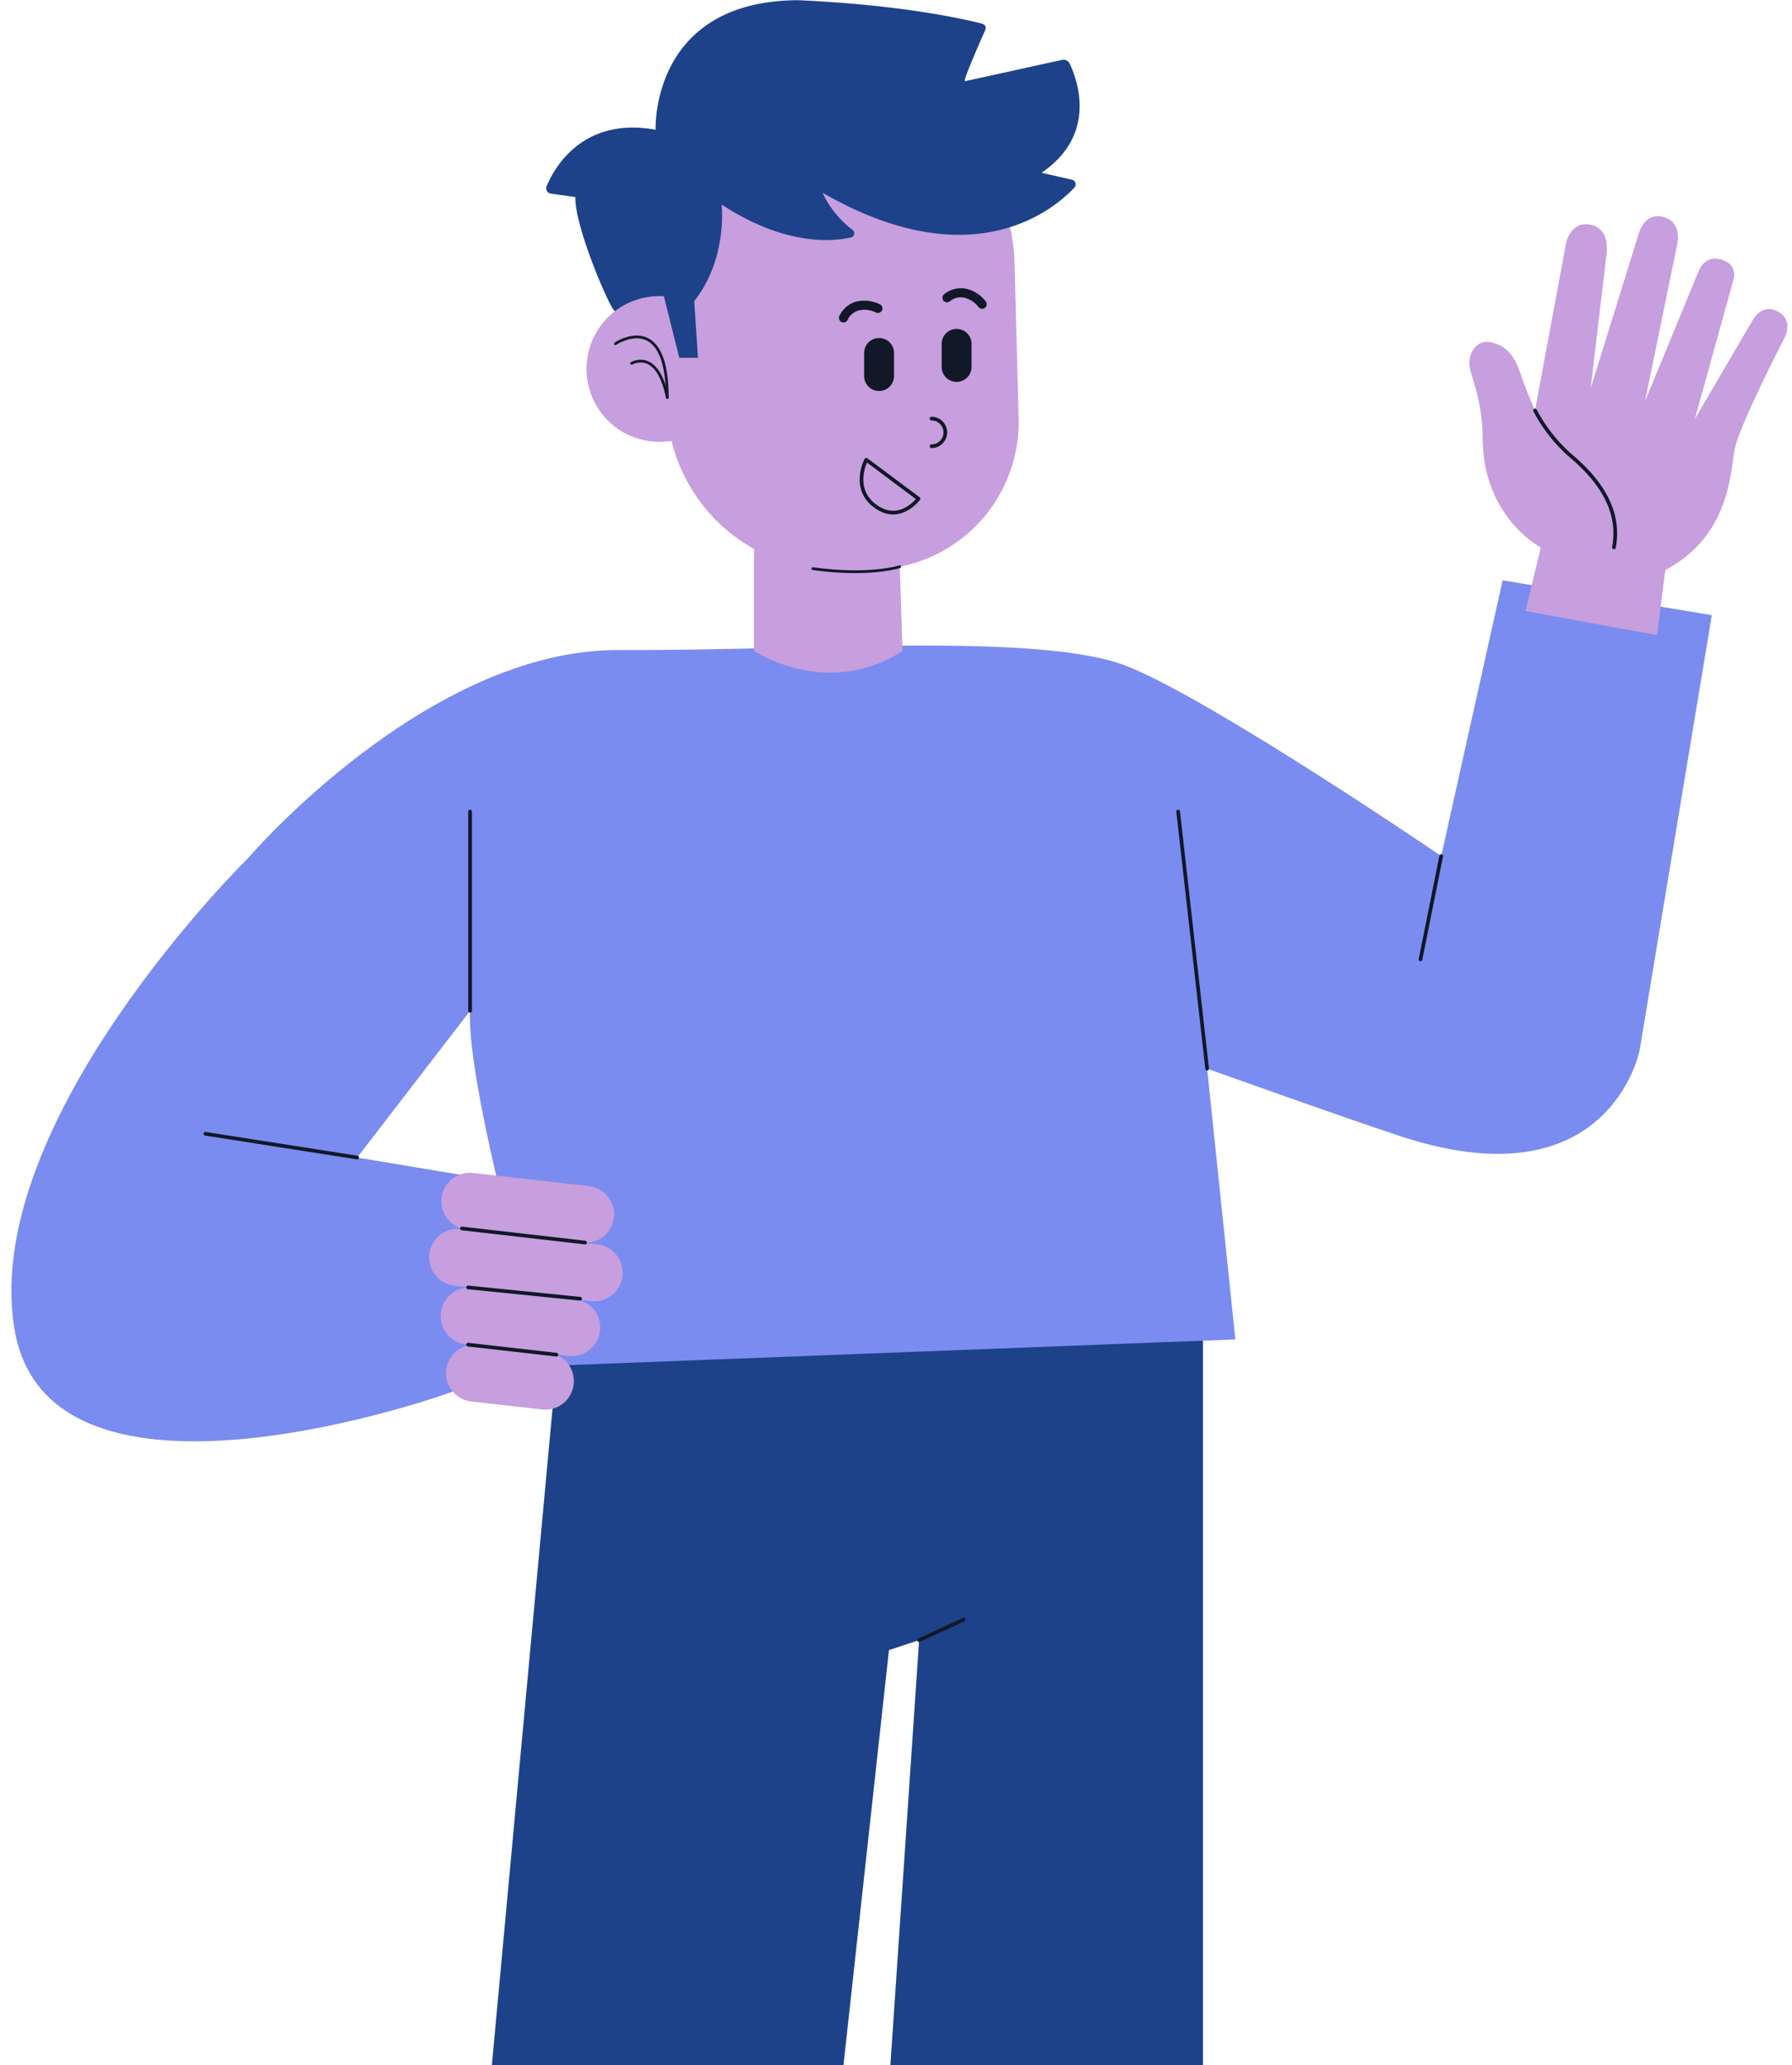
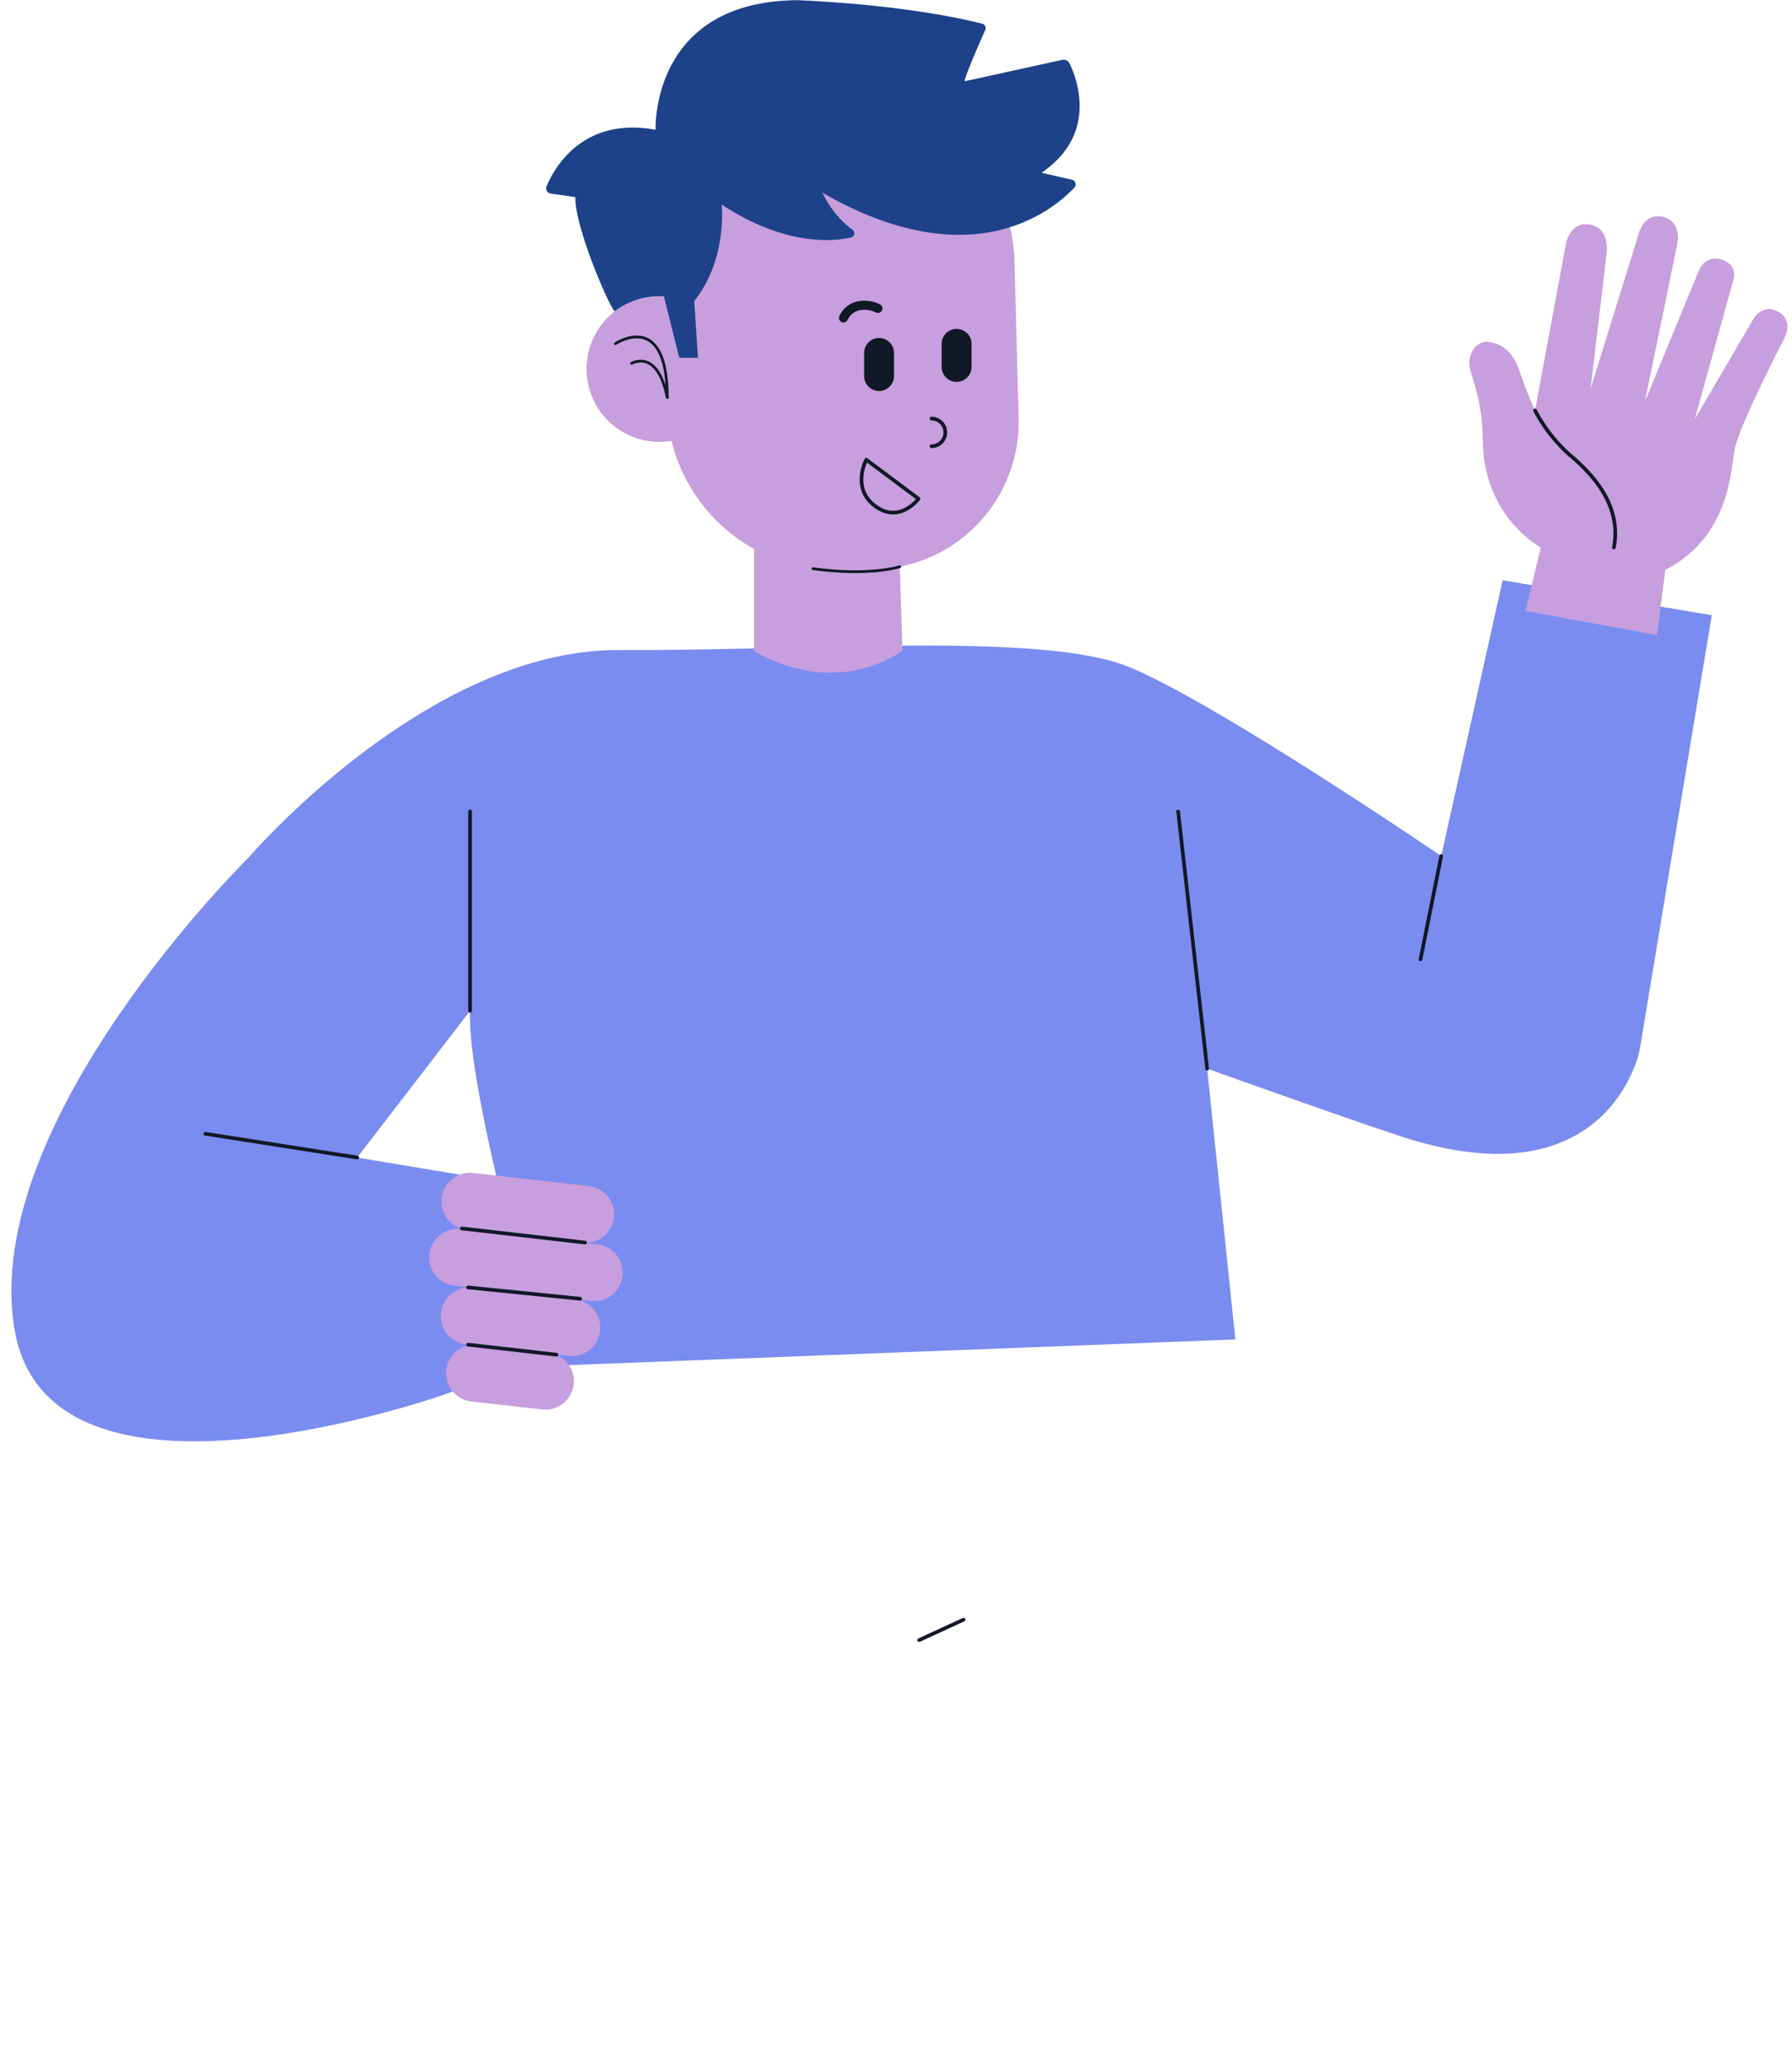
<svg xmlns="http://www.w3.org/2000/svg" width="488" height="562" viewBox="0 0 488 562">
  <defs>
    <clipPath id="clip-path">
      <rect id="Rectangle_4991" data-name="Rectangle 4991" width="488" height="562" transform="translate(144 238)" fill="#fff" />
    </clipPath>
    <clipPath id="clip-path-2">
      <rect id="Rectangle_4990" data-name="Rectangle 4990" width="483.645" height="864.683" fill="none" />
    </clipPath>
  </defs>
  <g id="Mask_Group_63" data-name="Mask Group 63" transform="translate(-144 -238)" clip-path="url(#clip-path)">
    <g id="Group_427" data-name="Group 427" transform="translate(60.497 -16.727)">
      <g id="Group_426" data-name="Group 426" transform="translate(86.608 254.782)">
        <g id="Group_425" data-name="Group 425" transform="translate(0 0)" clip-path="url(#clip-path-2)">
          <path id="Path_1024" data-name="Path 1024" d="M93.276,326.314l1.357,17.63s-31.67,2.078-50.945,11a25.867,25.867,0,0,0-13.839,15.029,45.8,45.8,0,0,0-1.67,19.743l117.99,1.7-4.747-73.573Z" transform="translate(41.35 473.271)" fill="#d5dbff" />
          <path id="Path_1025" data-name="Path 1025" d="M143.732,326.314l-1.359,17.63s31.67,2.078,50.945,11a25.867,25.867,0,0,1,13.839,15.029,45.8,45.8,0,0,1,1.67,19.743l-117.987,1.7,4.744-73.573Z" transform="translate(135.263 473.271)" fill="#d5dbff" />
-           <path id="Path_1026" data-name="Path 1026" d="M43.463,595.633h91.544l39.252-358.039,8.216-2.713L158.063,595.633H259.779V141.98L84.828,148.262Z" transform="translate(64.717 211.412)" fill="#1d4289" />
          <path id="Path_1027" data-name="Path 1027" d="M118.8,284.716S10.08,323.594.814,267.086,64.555,138.923,64.555,138.923s48.6-56.735,100.811-56.508,115.279-4.973,138.786,4.52,85.217,51.535,85.217,51.535l16.726-75.044,56.961,9.5L443.39,191.362s-8.363,43.175-67.358,22.605c-13.11-4.3-50.405-17.632-50.405-17.632l7.684,73.688-187.834,7.233s-21.7-75.114-20.569-96.664L94.165,220.521l33.906,5.653,1.357,54.472Z" transform="translate(0 94.443)" fill="#7a8cf0" />
          <line id="Line_222" data-name="Line 222" x2="91.932" transform="translate(110.264 784.507)" fill="none" stroke="#111827" stroke-miterlimit="10" stroke-width="1" />
          <line id="Line_223" data-name="Line 223" x2="100.191" transform="translate(224.305 784.507)" fill="none" stroke="#111827" stroke-miterlimit="10" stroke-width="1" />
          <line id="Line_224" data-name="Line 224" y1="5.568" x2="12.107" transform="translate(247.192 440.724)" fill="none" stroke="#111827" stroke-linecap="round" stroke-linejoin="round" stroke-width="1" />
          <line id="Line_225" data-name="Line 225" x1="7.898" y1="69.986" transform="translate(317.728 220.793)" fill="none" stroke="#111827" stroke-linecap="round" stroke-linejoin="round" stroke-width="1" />
          <line id="Line_226" data-name="Line 226" x1="5.638" y2="28.111" transform="translate(383.73 232.915)" fill="none" stroke="#111827" stroke-linecap="round" stroke-linejoin="round" stroke-width="1" />
          <line id="Line_227" data-name="Line 227" x1="41.35" y1="6.471" transform="translate(52.815 308.494)" fill="none" stroke="#111827" stroke-linecap="round" stroke-linejoin="round" stroke-width="1" />
          <line id="Line_228" data-name="Line 228" y1="54.243" transform="translate(124.906 220.792)" fill="none" stroke="#111827" stroke-linecap="round" stroke-linejoin="round" stroke-width="1" />
          <path id="Path_1028" data-name="Path 1028" d="M174.8,131.072l4.182-17.291s-15.6-8.137-15.823-29.271c0-11.076-3.278-17.067-3.617-20.345s2.034-6.78,5.2-6.327,6.442,2.034,8.475,8.025S177.4,76.485,177.4,76.485l8.478-45.659s1.242-6.1,6.78-4.861,4.182,8.251,4.182,8.251l-4.294,36.278,13.11-42.154s1.469-5.877,6.668-4.523,3.843,7.233,3.843,7.233L207.347,74,222.04,38.4s1.581-4.326,6.056-3c4.51,1.334,3.45,5.125,3.45,5.125L220.91,78.857l15.82-27.041s2.489-4.689,6.895-2.2,1.668,7.2,1.668,7.2-12.4,23.962-13.533,30.291-1.469,23.733-18.874,32.776l-2.26,17.744Z" transform="translate(237.512 35.163)" fill="#c79ede" />
          <path id="Path_1029" data-name="Path 1029" d="M85.455,147.235l-31.516-3.547a7.763,7.763,0,0,1,1.737-15.429l31.516,3.547a7.763,7.763,0,0,1-1.737,15.429" transform="translate(70.05 190.907)" fill="#c79ede" />
          <path id="Path_1030" data-name="Path 1030" d="M89.739,153.995,52.63,149.818a7.764,7.764,0,1,1,1.737-15.43l37.109,4.177a7.763,7.763,0,0,1-1.737,15.429" transform="translate(68.098 200.035)" fill="#c79ede" />
          <path id="Path_1031" data-name="Path 1031" d="M81.867,159.386l-28.051-3.159A7.763,7.763,0,0,1,55.551,140.8L83.6,143.957a7.763,7.763,0,0,1-1.737,15.429" transform="translate(69.864 209.579)" fill="#c79ede" />
          <path id="Path_1032" data-name="Path 1032" d="M73.73,164.646l-19.28-2.17a7.763,7.763,0,1,1,1.737-15.429l19.28,2.17a7.763,7.763,0,0,1-1.737,15.429" transform="translate(70.808 218.881)" fill="#c79ede" />
          <path id="Path_1033" data-name="Path 1033" d="M81.241,60.067V87.643s19.892,13.336,40.459,0l-.9-27.576Z" transform="translate(120.97 89.441)" fill="#c79ede" />
          <path id="Path_1034" data-name="Path 1034" d="M180.585,98.068a40.135,40.135,0,0,1-39.053,41.144l-9.384.224a46.19,46.19,0,0,1-46.072-35.22,21.036,21.036,0,0,1-3.335.274,19.825,19.825,0,0,1,0-39.65c.423,0,.846.025,1.245.05l-.174-6.845a46.225,46.225,0,0,1,44.977-47.391l3.31-.1a46.2,46.2,0,0,1,47.366,44.977Z" transform="translate(93.703 15.693)" fill="#c79ede" />
          <path id="Path_1035" data-name="Path 1035" d="M88.315,35.262S86.789.169,127.136,0c28.338,1.277,45.305,5.155,50.117,6.4a1.238,1.238,0,0,1,.826,1.71c-1.663,3.736-6.205,14.07-5.511,13.931.732-.144,20.93-4.59,26.431-5.8a1.825,1.825,0,0,1,2.053,1c2.128,4.445,7.636,19.3-7.631,29.721l8.249,1.889a1.3,1.3,0,0,1,.665,2.168c-5.65,6.009-27.924,24.808-68.588,1.366a27.1,27.1,0,0,0,8.174,10.1,1.174,1.174,0,0,1-.423,2.086c-5.117,1.167-17.988,2.3-35.212-8.963,0,0,1.7,14.75-7.46,26.277l1.016,15.427H94.756L90.565,80.582a19.971,19.971,0,0,0-13.3,4.037c-.811.6-11-22.585-10.817-31.048l-6.658-.933a1.47,1.47,0,0,1-1.165-2.016c2.126-5.05,9.881-18.986,29.692-15.36" transform="translate(87.122)" fill="#1d4289" />
          <path id="Path_1036" data-name="Path 1036" d="M105.848,50.32h0a4.07,4.07,0,0,1-4.07-4.07V40.036a4.07,4.07,0,1,1,8.139,0v6.215a4.069,4.069,0,0,1-4.07,4.07" transform="translate(151.55 53.554)" fill="#111827" />
          <path id="Path_1037" data-name="Path 1037" d="M97.365,51.314h0a4.07,4.07,0,0,1-4.07-4.07V41.03a4.07,4.07,0,1,1,8.139,0v6.215a4.07,4.07,0,0,1-4.07,4.07" transform="translate(138.919 55.034)" fill="#111827" />
          <path id="Path_1038" data-name="Path 1038" d="M100.668,45.747a3.758,3.758,0,1,1,0,7.517" transform="translate(149.897 68.119)" fill="none" stroke="#111827" stroke-linecap="round" stroke-linejoin="round" stroke-width="1" />
          <path id="Path_1039" data-name="Path 1039" d="M94.3,50.242l14.24,10.623S103.457,67.76,96.789,62.9,94.3,50.242,94.3,50.242Z" transform="translate(138.491 74.812)" fill="none" stroke="#111827" stroke-linecap="round" stroke-linejoin="round" stroke-width="1" />
          <path id="Path_1040" data-name="Path 1040" d="M92.844,38.2a4.725,4.725,0,0,1,3.3-2.733,6.9,6.9,0,0,1,4.376.58,1.279,1.279,0,0,0,1.7-.448,1.256,1.256,0,0,0-.446-1.7,9.54,9.54,0,0,0-6.295-.829A7.108,7.108,0,0,0,90.7,36.939a1.277,1.277,0,0,0,.446,1.7,1.253,1.253,0,0,0,1.7-.446" transform="translate(134.827 48.907)" fill="#111827" />
-           <path id="Path_1041" data-name="Path 1041" d="M103.983,34.962a4.625,4.625,0,0,1,4.089-.831,7.133,7.133,0,0,1,3.726,2.594,1.254,1.254,0,0,0,1.76,0,1.279,1.279,0,0,0,0-1.762,9.21,9.21,0,0,0-5.112-3.3,7.281,7.281,0,0,0-6.223,1.541,1.252,1.252,0,0,0,0,1.76,1.273,1.273,0,0,0,1.76,0" transform="translate(151.675 46.897)" fill="#111827" />
          <path id="Path_1042" data-name="Path 1042" d="M111.341,61.938s-8.134,2.688-23.648.54" transform="translate(130.577 92.227)" fill="none" stroke="#111827" stroke-linecap="round" stroke-linejoin="round" stroke-width="0.75" />
          <path id="Path_1043" data-name="Path 1043" d="M80.209,53.292c0-24.116-14.128-14.64-14.128-14.64" transform="translate(98.396 54.821)" fill="none" stroke="#111827" stroke-linecap="round" stroke-linejoin="round" stroke-width="0.75" />
          <path id="Path_1044" data-name="Path 1044" d="M67.852,40.082s7.036-4.211,9.72,9.274" transform="translate(101.033 58.757)" fill="none" stroke="#111827" stroke-linecap="round" stroke-linejoin="round" stroke-width="0.75" />
          <path id="Path_1045" data-name="Path 1045" d="M166.7,44.856a43.3,43.3,0,0,0,9.282,11.95c5.65,4.747,14.466,13.336,12.206,25.316" transform="translate(248.213 66.792)" fill="none" stroke="#111827" stroke-linecap="round" stroke-linejoin="round" stroke-width="1" />
          <line id="Line_229" data-name="Line 229" x2="33.567" y2="3.843" transform="translate(122.66 334.262)" fill="none" stroke="#111827" stroke-linecap="round" stroke-linejoin="round" stroke-width="1" />
          <line id="Line_230" data-name="Line 230" x2="30.515" y2="3.081" transform="translate(124.356 350.311)" fill="none" stroke="#111827" stroke-linecap="round" stroke-linejoin="round" stroke-width="1" />
          <line id="Line_231" data-name="Line 231" x2="24.074" y2="2.735" transform="translate(124.356 365.885)" fill="none" stroke="#111827" stroke-linecap="round" stroke-linejoin="round" stroke-width="1" />
          <line id="Line_232" data-name="Line 232" x2="117.587" transform="translate(69.222 853.677)" fill="none" stroke="#111827" stroke-linecap="round" stroke-linejoin="round" stroke-width="1" />
          <line id="Line_233" data-name="Line 233" y1="0.834" x2="117.689" transform="translate(226.812 852.843)" fill="none" stroke="#111827" stroke-miterlimit="10" stroke-width="1" />
          <line id="Line_234" data-name="Line 234" x2="4.786" y2="7.519" transform="translate(81.427 830.237)" fill="none" stroke="#111827" stroke-linecap="round" stroke-linejoin="round" stroke-width="1" />
          <line id="Line_235" data-name="Line 235" x2="3.104" y2="7.091" transform="translate(99.552 823.147)" fill="none" stroke="#111827" stroke-linecap="round" stroke-linejoin="round" stroke-width="1" />
          <line id="Line_236" data-name="Line 236" x2="1.576" y2="6.78" transform="translate(120.577 818.939)" fill="none" stroke="#111827" stroke-linecap="round" stroke-linejoin="round" stroke-width="1" />
          <line id="Line_237" data-name="Line 237" x1="4.786" y2="7.519" transform="translate(328.115 830.999)" fill="none" stroke="#111827" stroke-linecap="round" stroke-linejoin="round" stroke-width="1" />
          <line id="Line_238" data-name="Line 238" x1="3.104" y2="7.091" transform="translate(311.672 823.909)" fill="none" stroke="#111827" stroke-linecap="round" stroke-linejoin="round" stroke-width="1" />
          <line id="Line_239" data-name="Line 239" x1="1.576" y2="6.78" transform="translate(292.175 819.701)" fill="none" stroke="#111827" stroke-linecap="round" stroke-linejoin="round" stroke-width="1" />
          <path id="Path_1046" data-name="Path 1046" d="M140.544,328.327s-25.378,11.33-48.474,0" transform="translate(137.095 488.888)" fill="none" stroke="#111827" stroke-linecap="round" stroke-linejoin="round" stroke-width="1" />
          <path id="Path_1047" data-name="Path 1047" d="M54.479,328.665s25.378,11.33,48.474,0" transform="translate(81.121 489.391)" fill="none" stroke="#111827" stroke-linecap="round" stroke-linejoin="round" stroke-width="1" />
        </g>
      </g>
    </g>
  </g>
</svg>